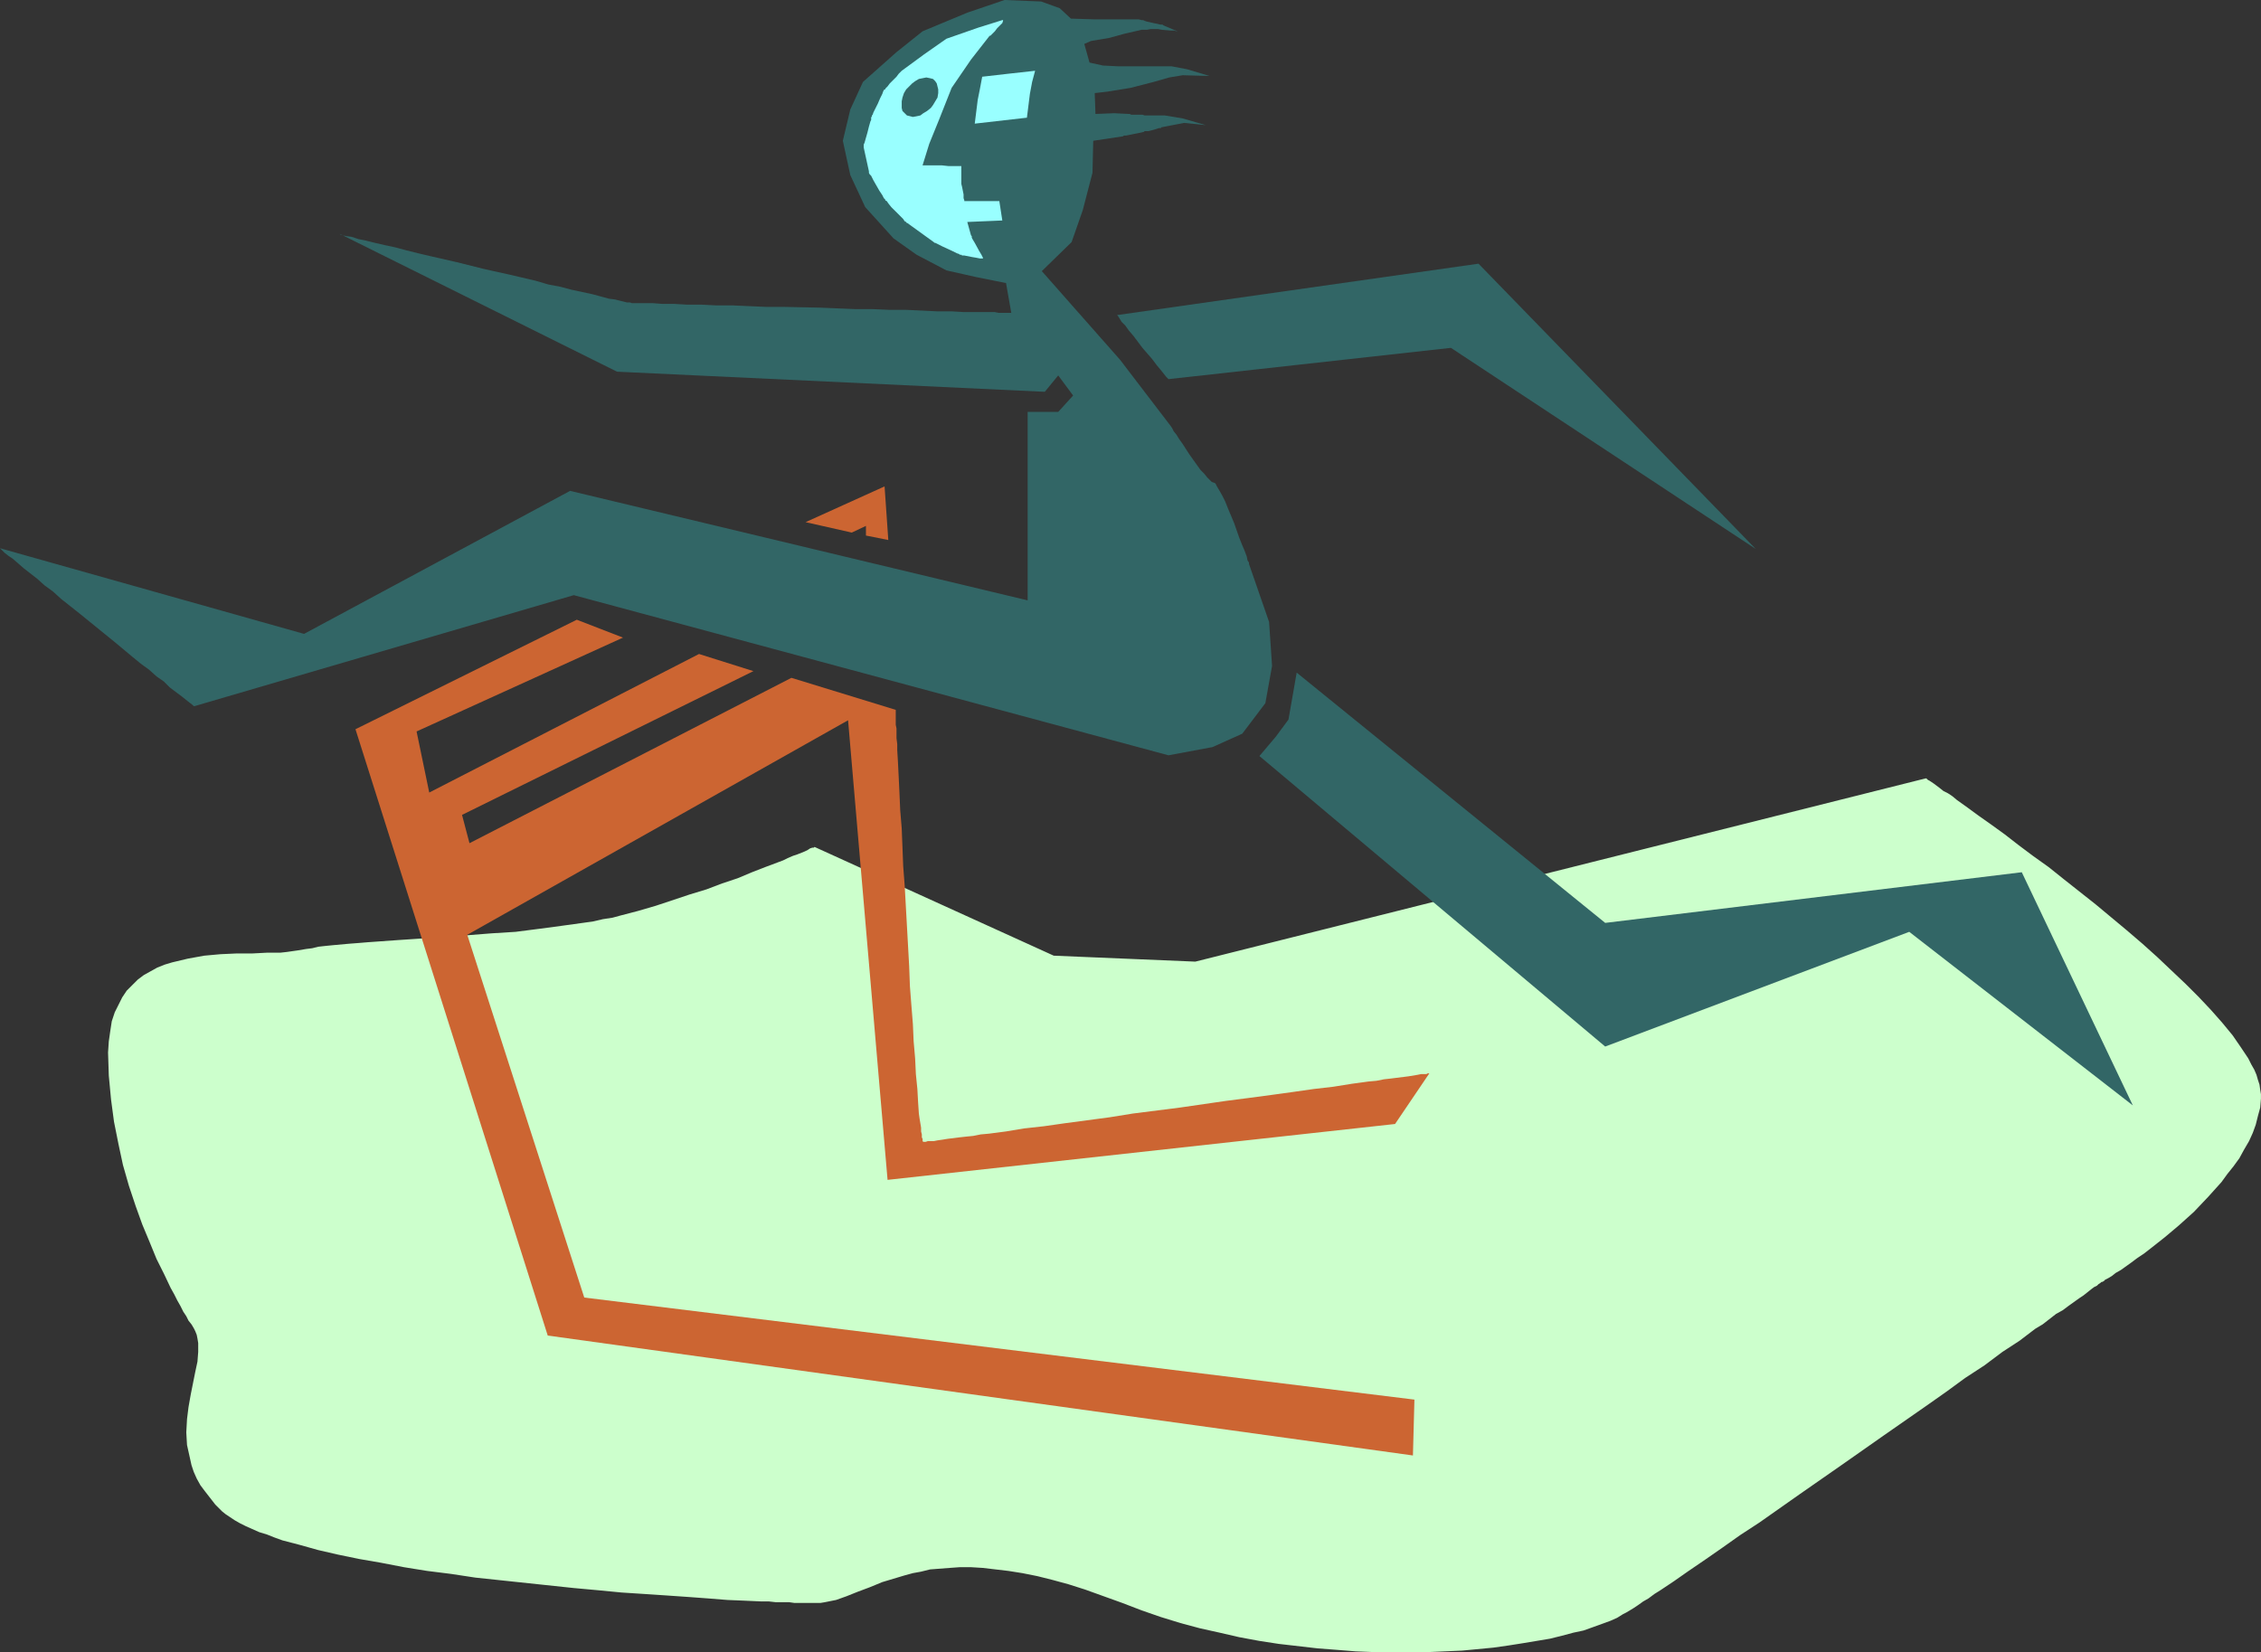
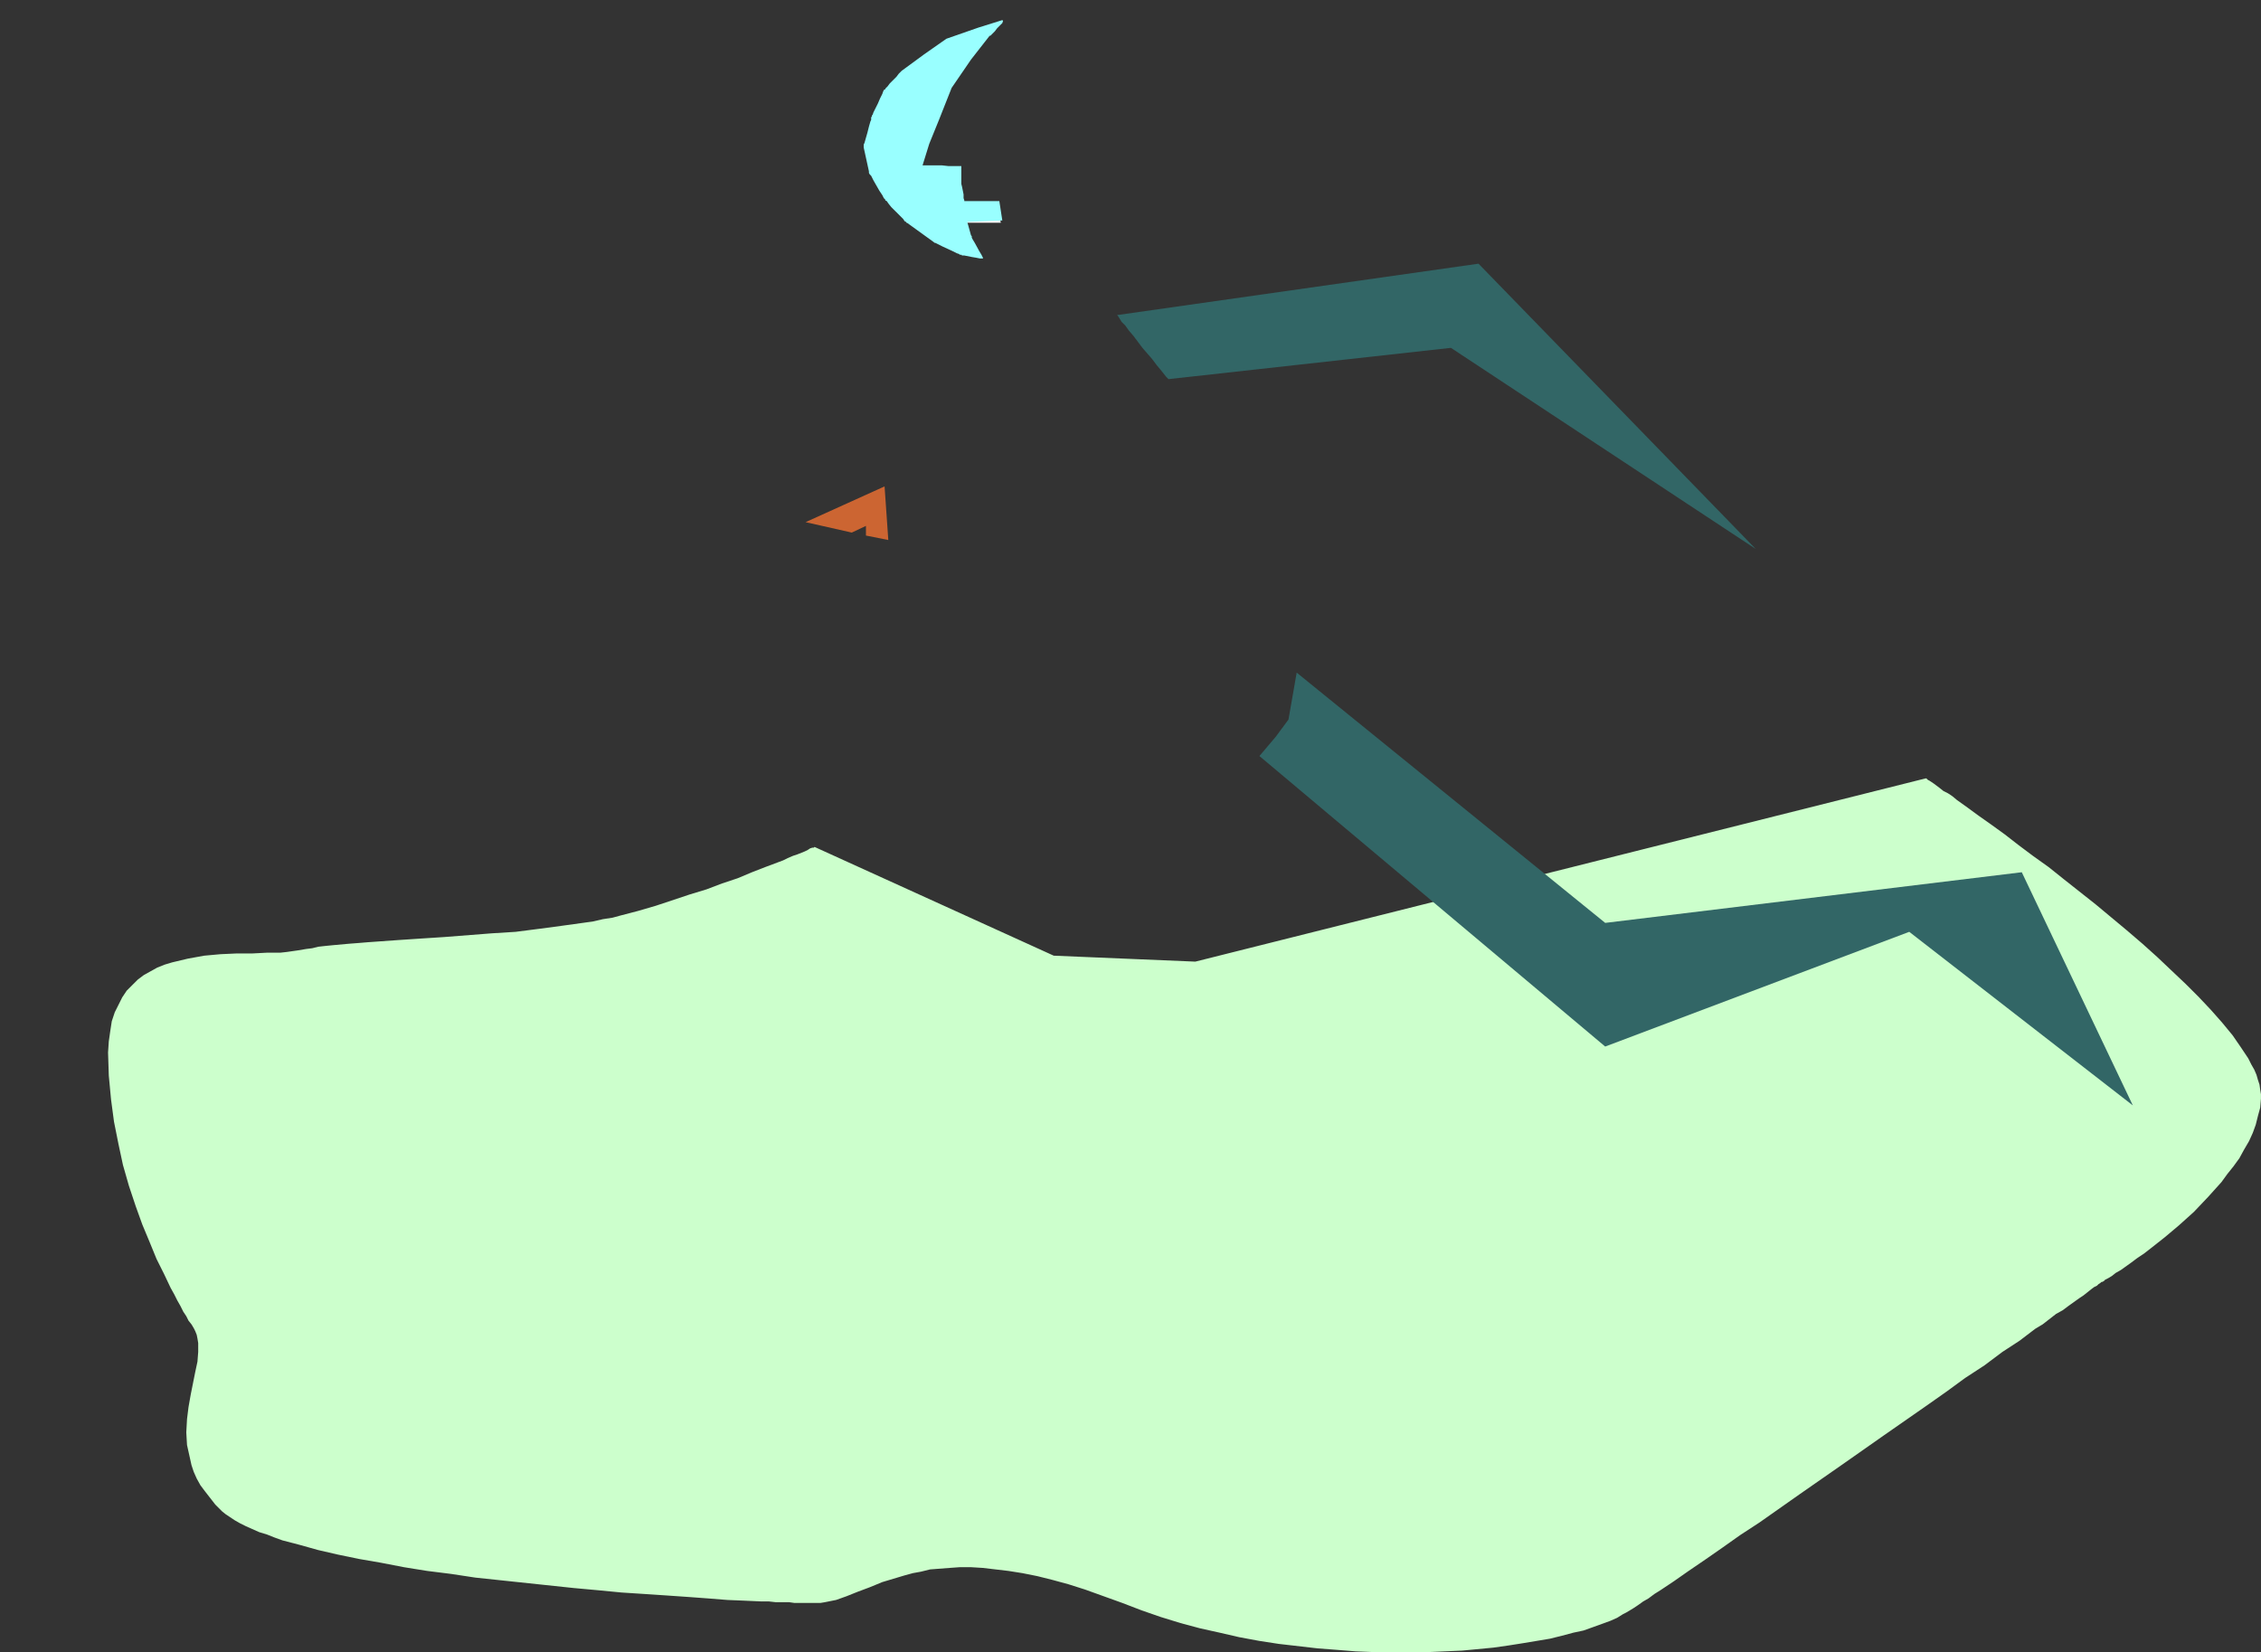
<svg xmlns="http://www.w3.org/2000/svg" xmlns:ns1="http://sodipodi.sourceforge.net/DTD/sodipodi-0.dtd" xmlns:ns2="http://www.inkscape.org/namespaces/inkscape" version="1.0" width="129.724mm" height="94.809mm" id="svg10" ns1:docname="T &amp; F - Hurdles 02.wmf">
  <rect width="100%" height="100%" fill="#333333" stroke="none" />
  <ns1:namedview id="namedview10" pagecolor="#ffffff" bordercolor="#000000" borderopacity="0.25" ns2:showpageshadow="2" ns2:pageopacity="0.0" ns2:pagecheckerboard="0" ns2:deskcolor="#d1d1d1" ns2:document-units="mm" />
  <defs id="defs1">
    <pattern id="WMFhbasepattern" patternUnits="userSpaceOnUse" width="6" height="6" x="0" y="0" />
  </defs>
  <path style="fill:#ccffcc;fill-opacity:1;fill-rule:evenodd;stroke:none" d="m 259.206,208.57 -30.704,-1.292 -51.874,-23.587 v 0 l -0.162,0.162 h -0.323 l -0.485,0.162 -0.485,0.323 -0.646,0.323 -0.808,0.323 -0.808,0.323 -0.97,0.323 -1.131,0.485 -0.97,0.485 -1.293,0.485 -2.586,0.969 -2.909,1.131 -3.07,1.292 -3.394,1.131 -3.394,1.292 -3.717,1.131 -7.272,2.423 -3.878,1.131 -3.717,0.969 -1.778,0.485 -2.101,0.323 -2.101,0.485 -2.262,0.323 -4.686,0.646 -4.848,0.646 -5.01,0.646 -5.171,0.323 -10.342,0.808 -5.01,0.323 -4.848,0.323 -4.525,0.323 -2.262,0.162 -1.939,0.162 -2.101,0.162 -1.778,0.162 -1.778,0.162 -1.616,0.162 -1.454,0.162 -1.293,0.323 -1.293,0.162 -0.97,0.162 -0.97,0.162 -1.131,0.162 -1.131,0.162 -1.454,0.162 h -2.909 l -3.07,0.162 h -3.394 l -3.555,0.162 -3.555,0.323 -3.555,0.646 -3.394,0.808 -1.616,0.485 -1.616,0.646 -1.454,0.808 -1.454,0.808 -1.293,0.969 -1.293,1.292 -1.131,1.131 -0.97,1.454 -0.808,1.616 -0.808,1.616 -0.646,1.939 -0.323,2.1 -0.323,2.262 -0.162,2.423 0.162,5.008 0.485,5.17 0.646,4.847 0.97,4.847 0.97,4.524 1.293,4.524 1.454,4.362 1.454,4.039 1.616,3.877 1.454,3.554 1.616,3.231 1.454,3.07 0.808,1.454 0.646,1.292 0.646,1.131 0.646,1.292 0.646,0.969 0.485,0.969 0.646,0.808 0.485,0.808 0.323,0.646 0.323,0.808 0.162,0.808 0.162,0.969 v 1.939 l -0.162,2.1 -0.485,2.262 -0.485,2.423 -0.485,2.423 -0.485,2.746 -0.323,2.585 -0.162,2.908 0.162,2.746 0.323,1.454 0.323,1.454 0.323,1.454 0.485,1.454 0.646,1.454 0.808,1.454 0.97,1.292 1.131,1.454 1.131,1.454 1.454,1.454 0.808,0.646 0.97,0.646 0.97,0.646 1.131,0.646 1.293,0.646 1.454,0.646 1.454,0.646 1.616,0.485 1.616,0.646 1.778,0.646 3.717,0.969 4.04,1.131 4.202,0.969 4.686,0.969 4.686,0.808 5.01,0.969 5.01,0.808 5.171,0.646 5.333,0.808 10.666,1.131 10.666,1.131 5.333,0.485 5.01,0.485 5.01,0.323 4.848,0.323 4.686,0.323 4.363,0.323 4.04,0.323 3.878,0.162 3.555,0.162 h 1.616 l 1.454,0.162 h 1.454 1.454 l 1.131,0.162 h 1.131 0.97 2.262 1.293 l 0.97,-0.162 2.424,-0.485 2.262,-0.808 2.424,-0.969 2.586,-0.969 2.747,-1.131 3.232,-0.969 1.616,-0.485 1.778,-0.485 1.778,-0.323 1.939,-0.485 2.101,-0.162 2.101,-0.162 2.262,-0.162 h 2.424 l 2.586,0.162 2.747,0.323 2.747,0.323 3.07,0.485 3.232,0.646 3.232,0.808 3.555,0.969 3.555,1.131 4.04,1.454 4.04,1.454 4.202,1.616 4.202,1.454 4.202,1.292 4.202,1.131 4.363,0.969 4.202,0.969 4.363,0.808 4.202,0.646 4.202,0.485 4.202,0.485 4.202,0.323 4.04,0.323 4.04,0.162 h 4.04 3.878 3.717 l 3.717,-0.162 3.717,-0.162 3.394,-0.323 3.394,-0.323 3.394,-0.485 3.07,-0.485 2.909,-0.485 2.909,-0.485 2.586,-0.646 2.424,-0.646 2.262,-0.485 2.262,-0.808 1.778,-0.646 1.778,-0.646 1.454,-0.646 1.293,-0.808 0.646,-0.323 0.808,-0.485 0.808,-0.485 0.97,-0.646 1.131,-0.808 1.131,-0.646 1.293,-0.969 1.293,-0.808 1.454,-0.969 1.454,-0.969 1.616,-1.131 1.616,-1.131 3.555,-2.423 3.717,-2.585 3.878,-2.746 4.202,-2.746 4.363,-3.07 4.363,-3.07 9.05,-6.301 9.211,-6.462 9.05,-6.301 4.363,-3.07 4.202,-3.07 4.202,-2.746 3.878,-2.908 3.717,-2.423 3.394,-2.585 1.616,-0.969 1.454,-1.131 1.454,-1.131 1.454,-0.808 1.293,-0.969 1.131,-0.808 1.131,-0.808 0.97,-0.646 0.808,-0.646 0.808,-0.646 0.646,-0.485 0.646,-0.323 0.323,-0.323 0.485,-0.323 0.162,-0.162 v 0 h 0.162 l 0.323,-0.162 0.323,-0.323 0.646,-0.323 0.808,-0.485 0.808,-0.646 1.131,-0.646 1.131,-0.808 1.131,-0.808 1.293,-0.969 1.454,-0.969 1.454,-1.131 3.07,-2.423 3.07,-2.585 3.232,-2.908 3.07,-3.231 2.909,-3.231 1.293,-1.777 1.293,-1.616 1.293,-1.777 0.97,-1.777 1.131,-1.939 0.808,-1.777 0.646,-1.777 0.485,-1.939 0.485,-1.777 0.162,-1.939 v -0.969 l -0.162,-0.969 -0.162,-1.131 -0.323,-0.969 -0.323,-1.131 -0.485,-1.131 -0.646,-1.131 -0.646,-1.292 -1.616,-2.423 -1.778,-2.585 -2.262,-2.746 -2.424,-2.746 -2.586,-2.746 -2.909,-2.908 -3.07,-2.908 -3.07,-2.908 -3.232,-2.908 -3.394,-2.908 -6.787,-5.654 -6.949,-5.493 -3.232,-2.585 -3.394,-2.423 -3.232,-2.423 -2.909,-2.262 -2.909,-2.1 -2.747,-1.939 -2.424,-1.777 -2.262,-1.616 -0.97,-0.808 -0.97,-0.646 -0.97,-0.485 -0.808,-0.646 -0.646,-0.485 -0.646,-0.485 -0.485,-0.323 -0.485,-0.323 -0.323,-0.162 -0.323,-0.323 h -0.162 v 0 z" id="path1" />
  <path style="fill:#ffffff;fill-opacity:1;fill-rule:evenodd;stroke:none" d="m 206.201,44.428 h 9.696 l 0.646,1.939 0.485,1.939 h -9.858 l -0.485,-1.939 z" id="path2" />
-   <path style="fill:#326666;fill-opacity:1;fill-rule:evenodd;stroke:none" d="m 218.16,61.392 -6.464,-1.292 -6.464,-1.454 -6.464,-3.393 -5.01,-3.554 -6.141,-6.785 -3.232,-6.947 -1.616,-7.432 1.616,-6.785 2.747,-5.978 7.272,-6.462 5.656,-4.524 9.696,-4.039 L 217.837,0 l 7.918,0.323 4.04,1.454 2.424,2.262 5.171,0.162 h 5.01 2.586 0.97 0.97 l 0.646,0.162 h 0.162 0.162 l 0.323,0.162 0.485,0.162 1.454,0.323 0.808,0.162 0.646,0.162 h 0.485 l 0.162,0.162 3.07,1.292 h -0.162 l -0.485,-0.162 h -0.808 l -1.939,-0.162 -0.808,-0.162 h -0.646 -0.323 -0.162 -0.485 l -0.808,0.162 h -0.808 -0.323 v 0 l -3.555,0.808 -3.555,0.969 -3.878,0.646 -1.454,0.646 1.131,4.039 2.909,0.646 3.232,0.162 h 3.555 5.171 2.909 l 3.394,0.646 4.848,1.454 -5.818,-0.162 -2.909,0.485 -3.394,0.969 -5.01,1.292 -5.01,0.808 -2.747,0.323 0.162,4.524 4.04,-0.162 3.232,0.162 h 0.162 l 0.323,0.162 h 0.485 0.646 1.293 l 0.485,0.162 h 0.323 4.04 l 3.878,0.646 5.01,1.454 -4.686,-0.485 -5.01,0.969 v 0.162 h -0.485 l -0.485,0.162 -0.485,0.162 -1.293,0.323 h -0.485 -0.323 l -0.162,0.162 -0.646,0.162 -1.616,0.323 -0.808,0.162 -0.808,0.162 h -0.485 l -0.162,0.162 v 0 l -6.464,0.969 -0.162,6.947 -2.101,8.078 -2.424,6.947 -6.464,6.301 16.968,19.225 10.989,14.379 v 0 l 0.323,0.485 0.323,0.646 0.646,0.808 0.485,0.808 0.808,1.131 1.454,2.262 1.616,2.262 0.808,1.131 0.808,0.808 0.646,0.808 0.646,0.646 0.323,0.323 0.485,0.162 v 0 l 0.323,0.162 0.162,0.323 0.162,0.323 0.485,0.808 0.646,1.131 0.646,1.292 0.646,1.616 1.293,3.07 1.131,3.231 0.646,1.616 0.485,1.131 0.485,1.292 0.162,0.808 0.162,0.323 0.162,0.162 v 0.162 0.162 l 4.363,12.601 0.646,9.532 -1.454,8.078 -5.01,6.624 -6.464,2.908 -9.534,1.777 -128.957,-34.735 -82.254,24.072 h -0.162 l -0.323,-0.323 -0.646,-0.485 -0.808,-0.646 -0.808,-0.646 -1.293,-0.969 -1.293,-0.969 -1.293,-1.292 -1.616,-1.131 -1.616,-1.454 -1.778,-1.292 -1.778,-1.454 -3.878,-3.231 -7.757,-6.301 -3.878,-3.07 -1.778,-1.616 -1.778,-1.292 -1.616,-1.454 -1.454,-1.131 -1.454,-1.131 -1.293,-1.131 L 2.747,121.168 1.778,120.522 0.97,119.875 0.485,119.391 0.162,119.068 0,118.906 l 65.933,18.579 57.691,-31.019 99.222,23.749 V 89.341 h 6.626 l 3.232,-3.554 -3.232,-4.362 -2.909,3.554 -92.758,-4.362 -60.115,-29.888 v 0 l 0.162,0.162 0.485,0.162 0.808,0.162 1.131,0.162 1.454,0.485 1.616,0.323 1.939,0.485 2.101,0.485 2.262,0.485 2.424,0.646 2.586,0.646 2.747,0.646 5.656,1.292 5.818,1.454 5.818,1.292 5.494,1.292 2.747,0.808 2.586,0.485 2.424,0.646 2.262,0.485 2.262,0.485 1.778,0.485 1.778,0.485 1.293,0.162 1.293,0.323 0.646,0.162 0.646,0.162 h 0.162 v 0 h 0.485 l 0.485,0.162 h 1.131 0.646 0.808 1.939 l 2.101,0.162 h 2.586 l 2.747,0.162 h 3.07 l 3.232,0.162 h 3.555 l 3.555,0.162 3.717,0.162 h 3.717 l 7.918,0.162 7.757,0.323 h 3.717 l 3.717,0.162 h 3.555 l 3.555,0.162 3.232,0.162 h 3.07 l 2.747,0.162 h 2.586 2.262 1.778 l 0.808,0.162 h 1.293 0.646 0.808 z" id="path3" />
-   <path style="fill:#99ffff;fill-opacity:1;fill-rule:evenodd;stroke:none" d="m 217.352,4.362 -5.171,1.616 -6.949,2.423 -4.848,3.393 -4.848,3.554 v 0 l -0.162,0.162 -0.485,0.485 -0.485,0.646 -0.646,0.646 -0.808,0.808 -0.485,0.646 -0.485,0.485 v 0.162 h -0.162 v 0 l -0.162,0.162 -0.162,0.323 -0.162,0.485 -0.485,0.969 -0.485,1.131 -0.485,0.969 -0.485,0.969 -0.162,0.485 -0.162,0.162 v 0.162 0.162 h -0.162 v 0.323 0.323 l -0.162,0.323 -0.323,1.131 -0.323,1.292 -0.323,1.131 -0.323,1.131 -0.162,0.323 v 0.323 0.323 0 l 1.131,5.17 v 0.162 0.162 l 0.162,0.323 0.323,0.323 0.485,0.969 0.646,1.131 0.646,1.131 0.646,0.969 0.162,0.323 0.162,0.323 0.162,0.162 v 0 l 0.162,0.162 v 0.162 l 0.323,0.162 0.323,0.485 0.646,0.808 0.97,0.969 0.808,0.808 0.808,0.808 0.323,0.485 0.323,0.162 v 0.162 h 0.162 l 5.818,4.2 0.162,0.162 h 0.162 l 0.323,0.162 0.323,0.162 0.97,0.485 2.101,0.969 0.97,0.485 0.485,0.162 0.162,0.162 h 0.323 v 0 0 l 0.162,0.162 h 0.485 l 0.808,0.162 0.808,0.162 0.97,0.162 0.808,0.162 h 0.485 0.162 v 0 -0.162 l -0.162,-0.323 -0.162,-0.323 -0.485,-0.808 -0.97,-1.777 -0.485,-0.808 -0.162,-0.323 v -0.323 l -0.162,-0.162 v 0 l -0.808,-2.908 7.595,-0.323 -0.646,-4.2 h -0.646 -0.485 -5.333 -0.485 -0.646 v 0 -0.162 l -0.162,-0.485 v -0.808 l -0.162,-0.808 -0.162,-0.808 -0.162,-0.646 V 39.42 39.097 38.935 38.612 36.512 36.189 36.027 h -2.747 l -1.454,-0.162 h -1.616 -1.293 -0.485 -0.485 -0.323 l 1.454,-4.685 2.101,-5.17 2.747,-6.947 4.202,-6.139 4.04,-5.17 h 0.162 l 0.485,-0.485 0.485,-0.485 0.485,-0.646 0.646,-0.646 0.485,-0.485 0.162,-0.485 V 4.362 Z" id="path4" />
+   <path style="fill:#99ffff;fill-opacity:1;fill-rule:evenodd;stroke:none" d="m 217.352,4.362 -5.171,1.616 -6.949,2.423 -4.848,3.393 -4.848,3.554 v 0 l -0.162,0.162 -0.485,0.485 -0.485,0.646 -0.646,0.646 -0.808,0.808 -0.485,0.646 -0.485,0.485 v 0.162 h -0.162 v 0 l -0.162,0.162 -0.162,0.323 -0.162,0.485 -0.485,0.969 -0.485,1.131 -0.485,0.969 -0.485,0.969 -0.162,0.485 -0.162,0.162 v 0.162 0.162 h -0.162 v 0.323 0.323 l -0.162,0.323 -0.323,1.131 -0.323,1.292 -0.323,1.131 -0.323,1.131 -0.162,0.323 v 0.323 0.323 0 l 1.131,5.17 v 0.162 0.162 l 0.162,0.323 0.323,0.323 0.485,0.969 0.646,1.131 0.646,1.131 0.646,0.969 0.162,0.323 0.162,0.323 0.162,0.162 v 0 l 0.162,0.162 v 0.162 l 0.323,0.162 0.323,0.485 0.646,0.808 0.97,0.969 0.808,0.808 0.808,0.808 0.323,0.485 0.323,0.162 v 0.162 h 0.162 l 5.818,4.2 0.162,0.162 h 0.162 l 0.323,0.162 0.323,0.162 0.97,0.485 2.101,0.969 0.97,0.485 0.485,0.162 0.162,0.162 h 0.323 v 0 0 l 0.162,0.162 h 0.485 l 0.808,0.162 0.808,0.162 0.97,0.162 0.808,0.162 h 0.485 0.162 v 0 -0.162 l -0.162,-0.323 -0.162,-0.323 -0.485,-0.808 -0.97,-1.777 -0.485,-0.808 -0.162,-0.323 v -0.323 l -0.162,-0.162 v 0 l -0.808,-2.908 7.595,-0.323 -0.646,-4.2 h -0.646 -0.485 -5.333 -0.485 -0.646 v 0 -0.162 l -0.162,-0.485 v -0.808 l -0.162,-0.808 -0.162,-0.808 -0.162,-0.646 V 39.42 39.097 38.935 38.612 36.512 36.189 36.027 h -2.747 l -1.454,-0.162 h -1.616 -1.293 -0.485 -0.485 -0.323 l 1.454,-4.685 2.101,-5.17 2.747,-6.947 4.202,-6.139 4.04,-5.17 h 0.162 l 0.485,-0.485 0.485,-0.485 0.485,-0.646 0.646,-0.646 0.485,-0.485 0.162,-0.485 Z" id="path4" />
  <path style="fill:#326666;fill-opacity:1;fill-rule:evenodd;stroke:none" d="m 242.238,68.339 78.376,-11.147 60.115,61.876 -66.094,-43.62 -61.246,6.785 -0.162,-0.162 -0.323,-0.323 -0.646,-0.808 -0.646,-0.808 -0.808,-0.969 -0.97,-1.292 -2.101,-2.423 -1.939,-2.585 -0.97,-1.131 -0.808,-1.131 -0.808,-0.808 -0.485,-0.808 -0.323,-0.485 z" id="path5" />
  <path style="fill:#326666;fill-opacity:1;fill-rule:evenodd;stroke:none" d="m 273.104,163.98 3.555,-4.2 2.747,-3.716 1.778,-10.178 66.902,54.283 90.334,-10.986 24.078,50.567 -48.48,-37.643 -65.933,24.88 z" id="path6" />
-   <path style="fill:#cc6532;fill-opacity:1;fill-rule:evenodd;stroke:none" d="m 306.716,303.566 -0.323,12.117 -187.617,-26.011 -41.693,-131.507 47.995,-23.749 10.019,3.877 -44.763,20.356 2.747,13.248 58.499,-30.05 11.797,3.716 -63.186,31.181 1.616,6.139 69.811,-35.866 22.624,6.947 v 0.646 0.485 0.646 0.646 0.808 l 0.162,0.808 v 0.969 1.131 l 0.162,1.292 v 1.292 l 0.162,2.746 0.162,3.231 0.162,3.393 0.162,3.716 0.323,3.877 0.162,4.039 0.162,4.2 0.323,4.2 0.485,8.724 0.485,8.724 0.162,4.362 0.323,4.2 0.323,4.039 0.162,3.716 0.323,3.716 0.162,3.393 0.323,3.231 0.162,2.908 0.162,2.423 0.162,1.131 0.162,0.969 0.162,0.969 v 0.808 l 0.162,0.646 v 0.646 l 0.162,0.323 v 0.485 l 0.162,0.162 v 0 h 0.162 0.323 l 0.485,-0.162 h 0.646 0.646 l 0.808,-0.162 1.131,-0.162 0.97,-0.162 1.293,-0.162 1.293,-0.162 1.454,-0.162 1.616,-0.162 1.616,-0.323 1.778,-0.162 3.717,-0.485 3.878,-0.646 4.363,-0.485 4.525,-0.646 4.848,-0.646 4.848,-0.646 5.01,-0.808 10.181,-1.292 10.019,-1.454 5.01,-0.646 4.848,-0.646 4.686,-0.646 4.525,-0.646 4.202,-0.485 4.04,-0.646 3.555,-0.485 1.778,-0.162 1.616,-0.323 1.454,-0.162 1.293,-0.162 1.293,-0.162 1.293,-0.162 0.97,-0.162 0.97,-0.162 0.808,-0.162 h 0.646 0.485 l 0.323,-0.162 h 0.323 v 0 l -7.434,10.986 -110.049,12.117 -8.565,-99.681 -82.578,46.528 25.371,78.678 z" id="path7" />
  <path style="fill:#cc6532;fill-opacity:1;fill-rule:evenodd;stroke:none" d="m 174.689,113.251 17.13,-7.755 0.808,11.632 -4.848,-0.969 v -2.1 l -3.07,1.454 z" id="path8" />
-   <path style="fill:#326666;fill-opacity:1;fill-rule:evenodd;stroke:none" d="m 200.869,16.802 0.808,0.162 0.646,0.162 0.485,0.485 0.323,0.485 0.162,0.646 0.162,0.646 v 0.808 l -0.162,0.969 -0.485,0.808 -0.485,0.808 -0.485,0.646 -0.808,0.646 -0.808,0.485 -0.646,0.485 -0.808,0.162 -0.808,0.162 -0.646,-0.162 -0.646,-0.162 -0.485,-0.485 -0.485,-0.485 -0.162,-0.646 v -0.646 -0.808 l 0.162,-0.808 0.323,-0.969 0.485,-0.808 0.646,-0.646 0.646,-0.646 0.646,-0.485 0.808,-0.485 0.808,-0.162 z" id="path9" />
-   <path style="fill:#99ffff;fill-opacity:1;fill-rule:evenodd;stroke:none" d="m 212.989,16.64 5.656,-0.646 5.818,-0.646 -0.646,2.423 -0.485,2.585 -0.323,2.585 -0.323,2.585 -5.656,0.646 -5.656,0.646 0.646,-5.17 0.485,-2.423 z" id="path10" />
</svg>